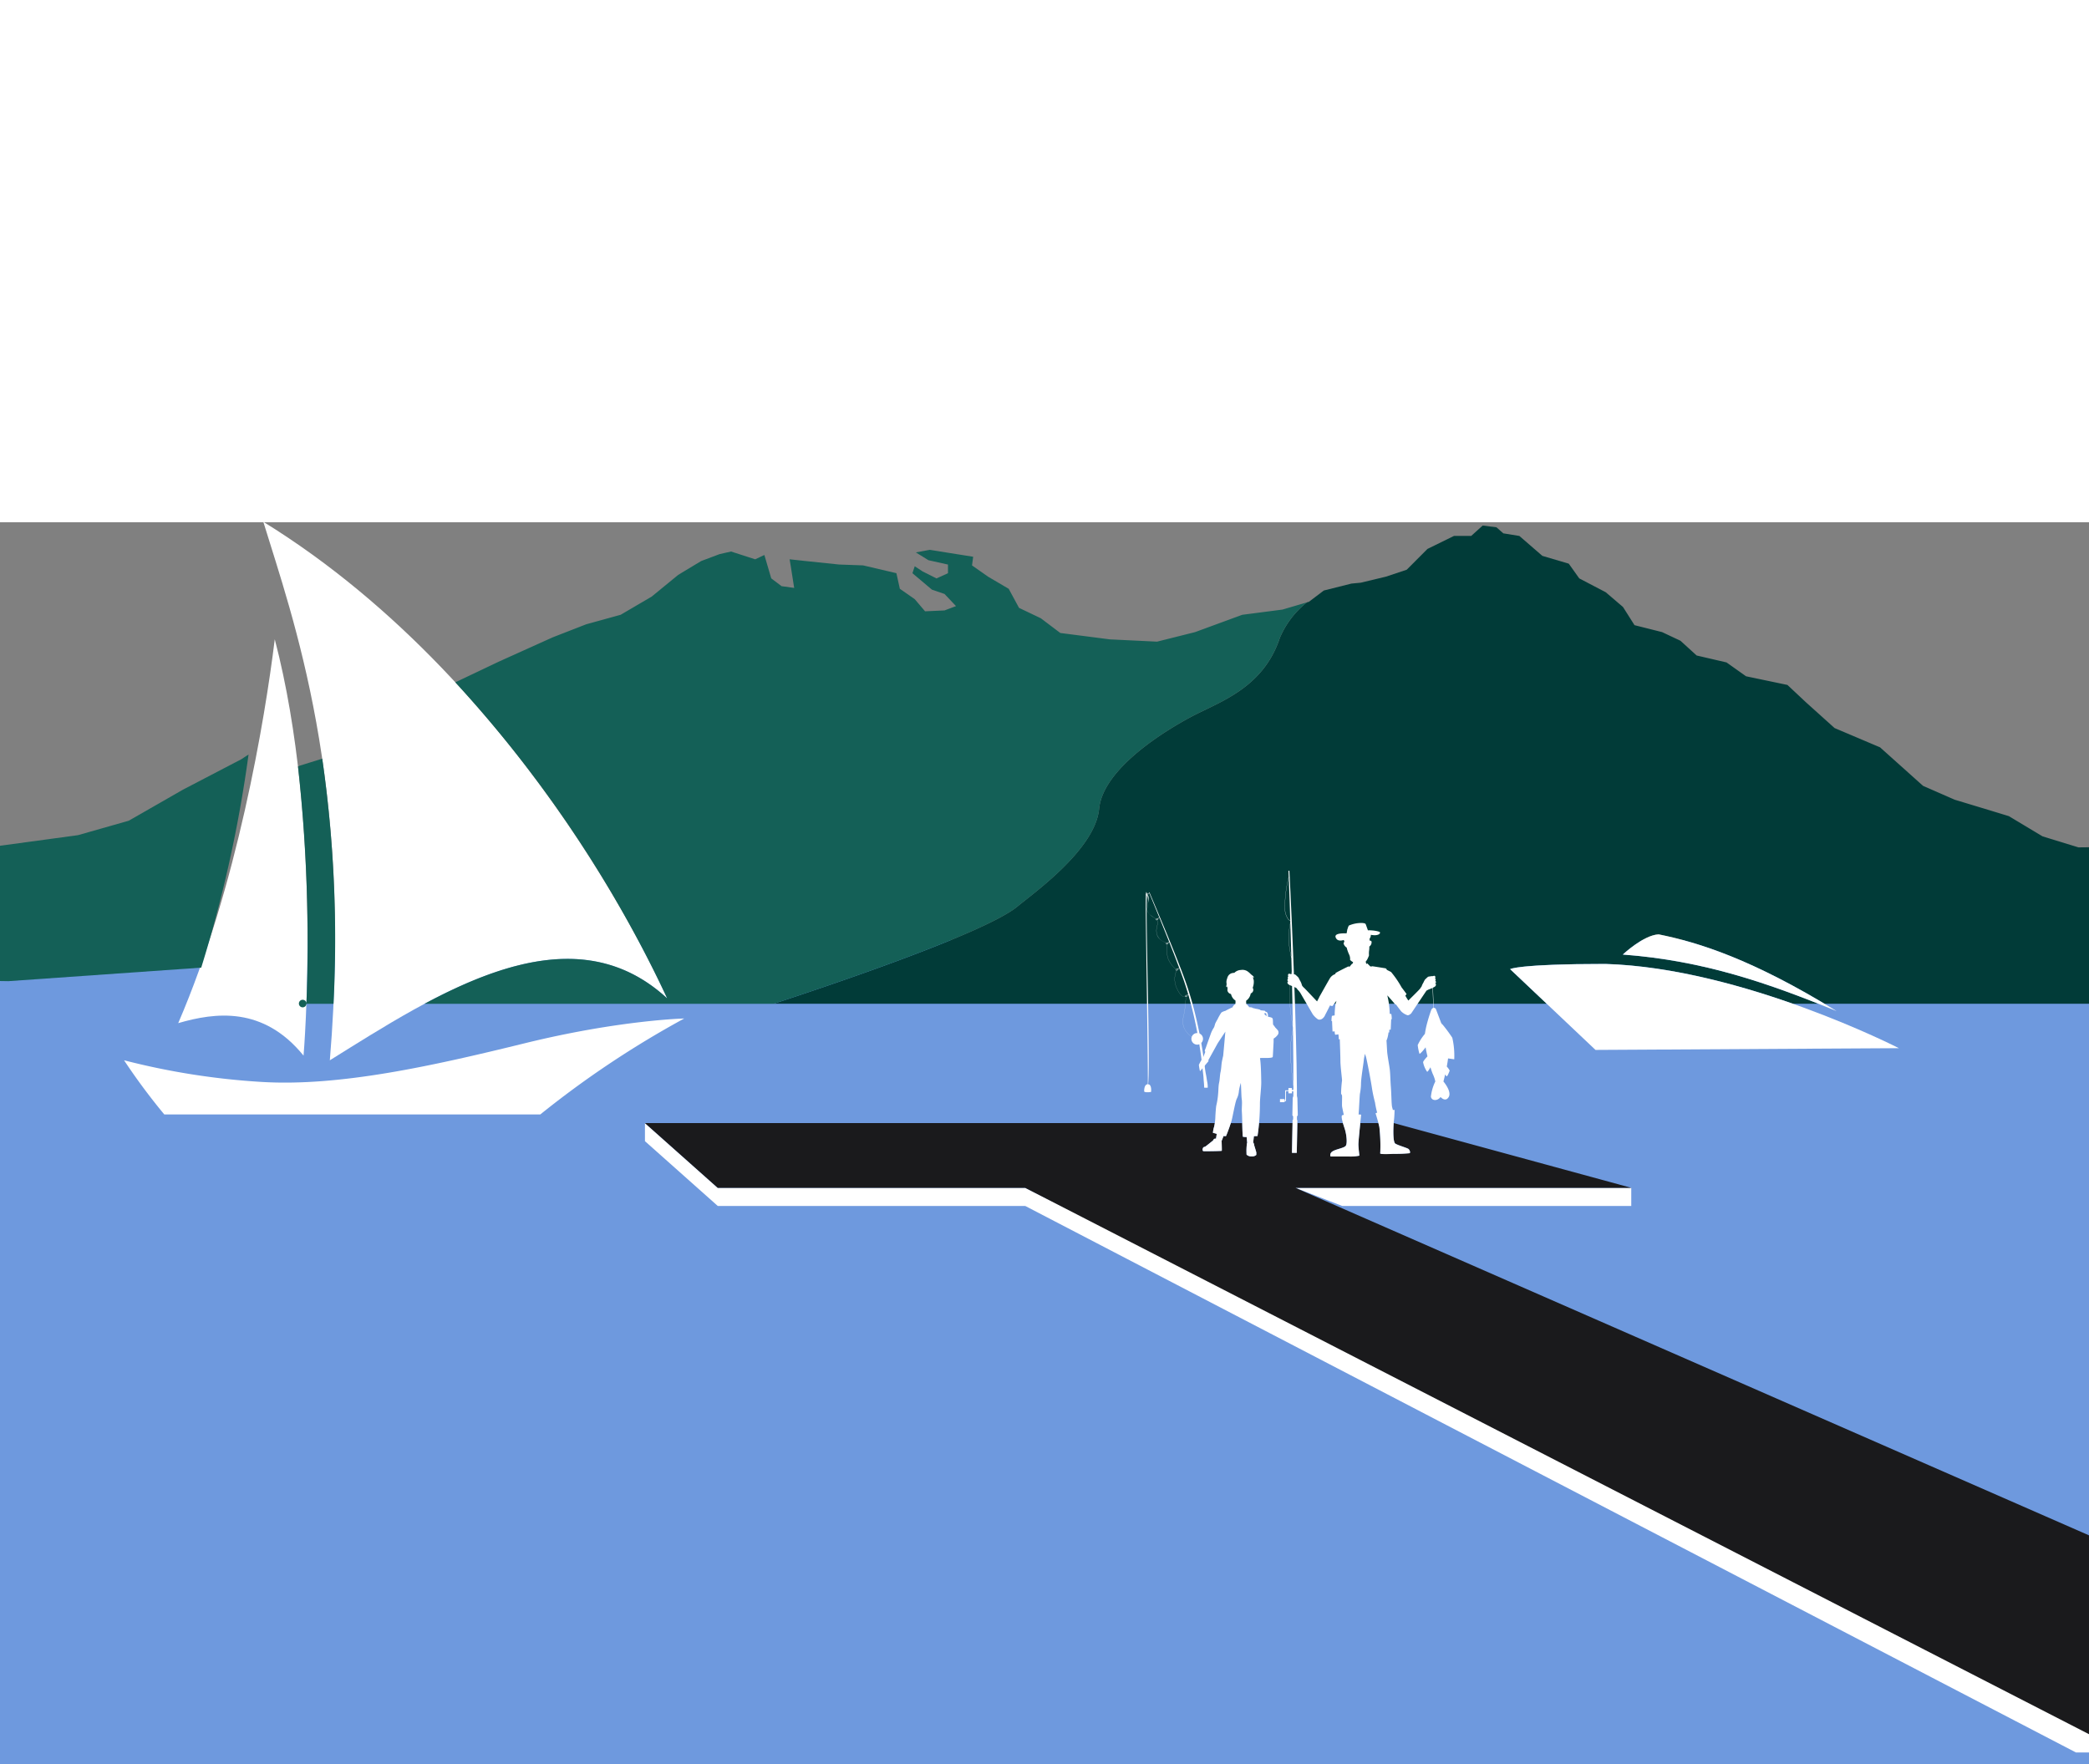
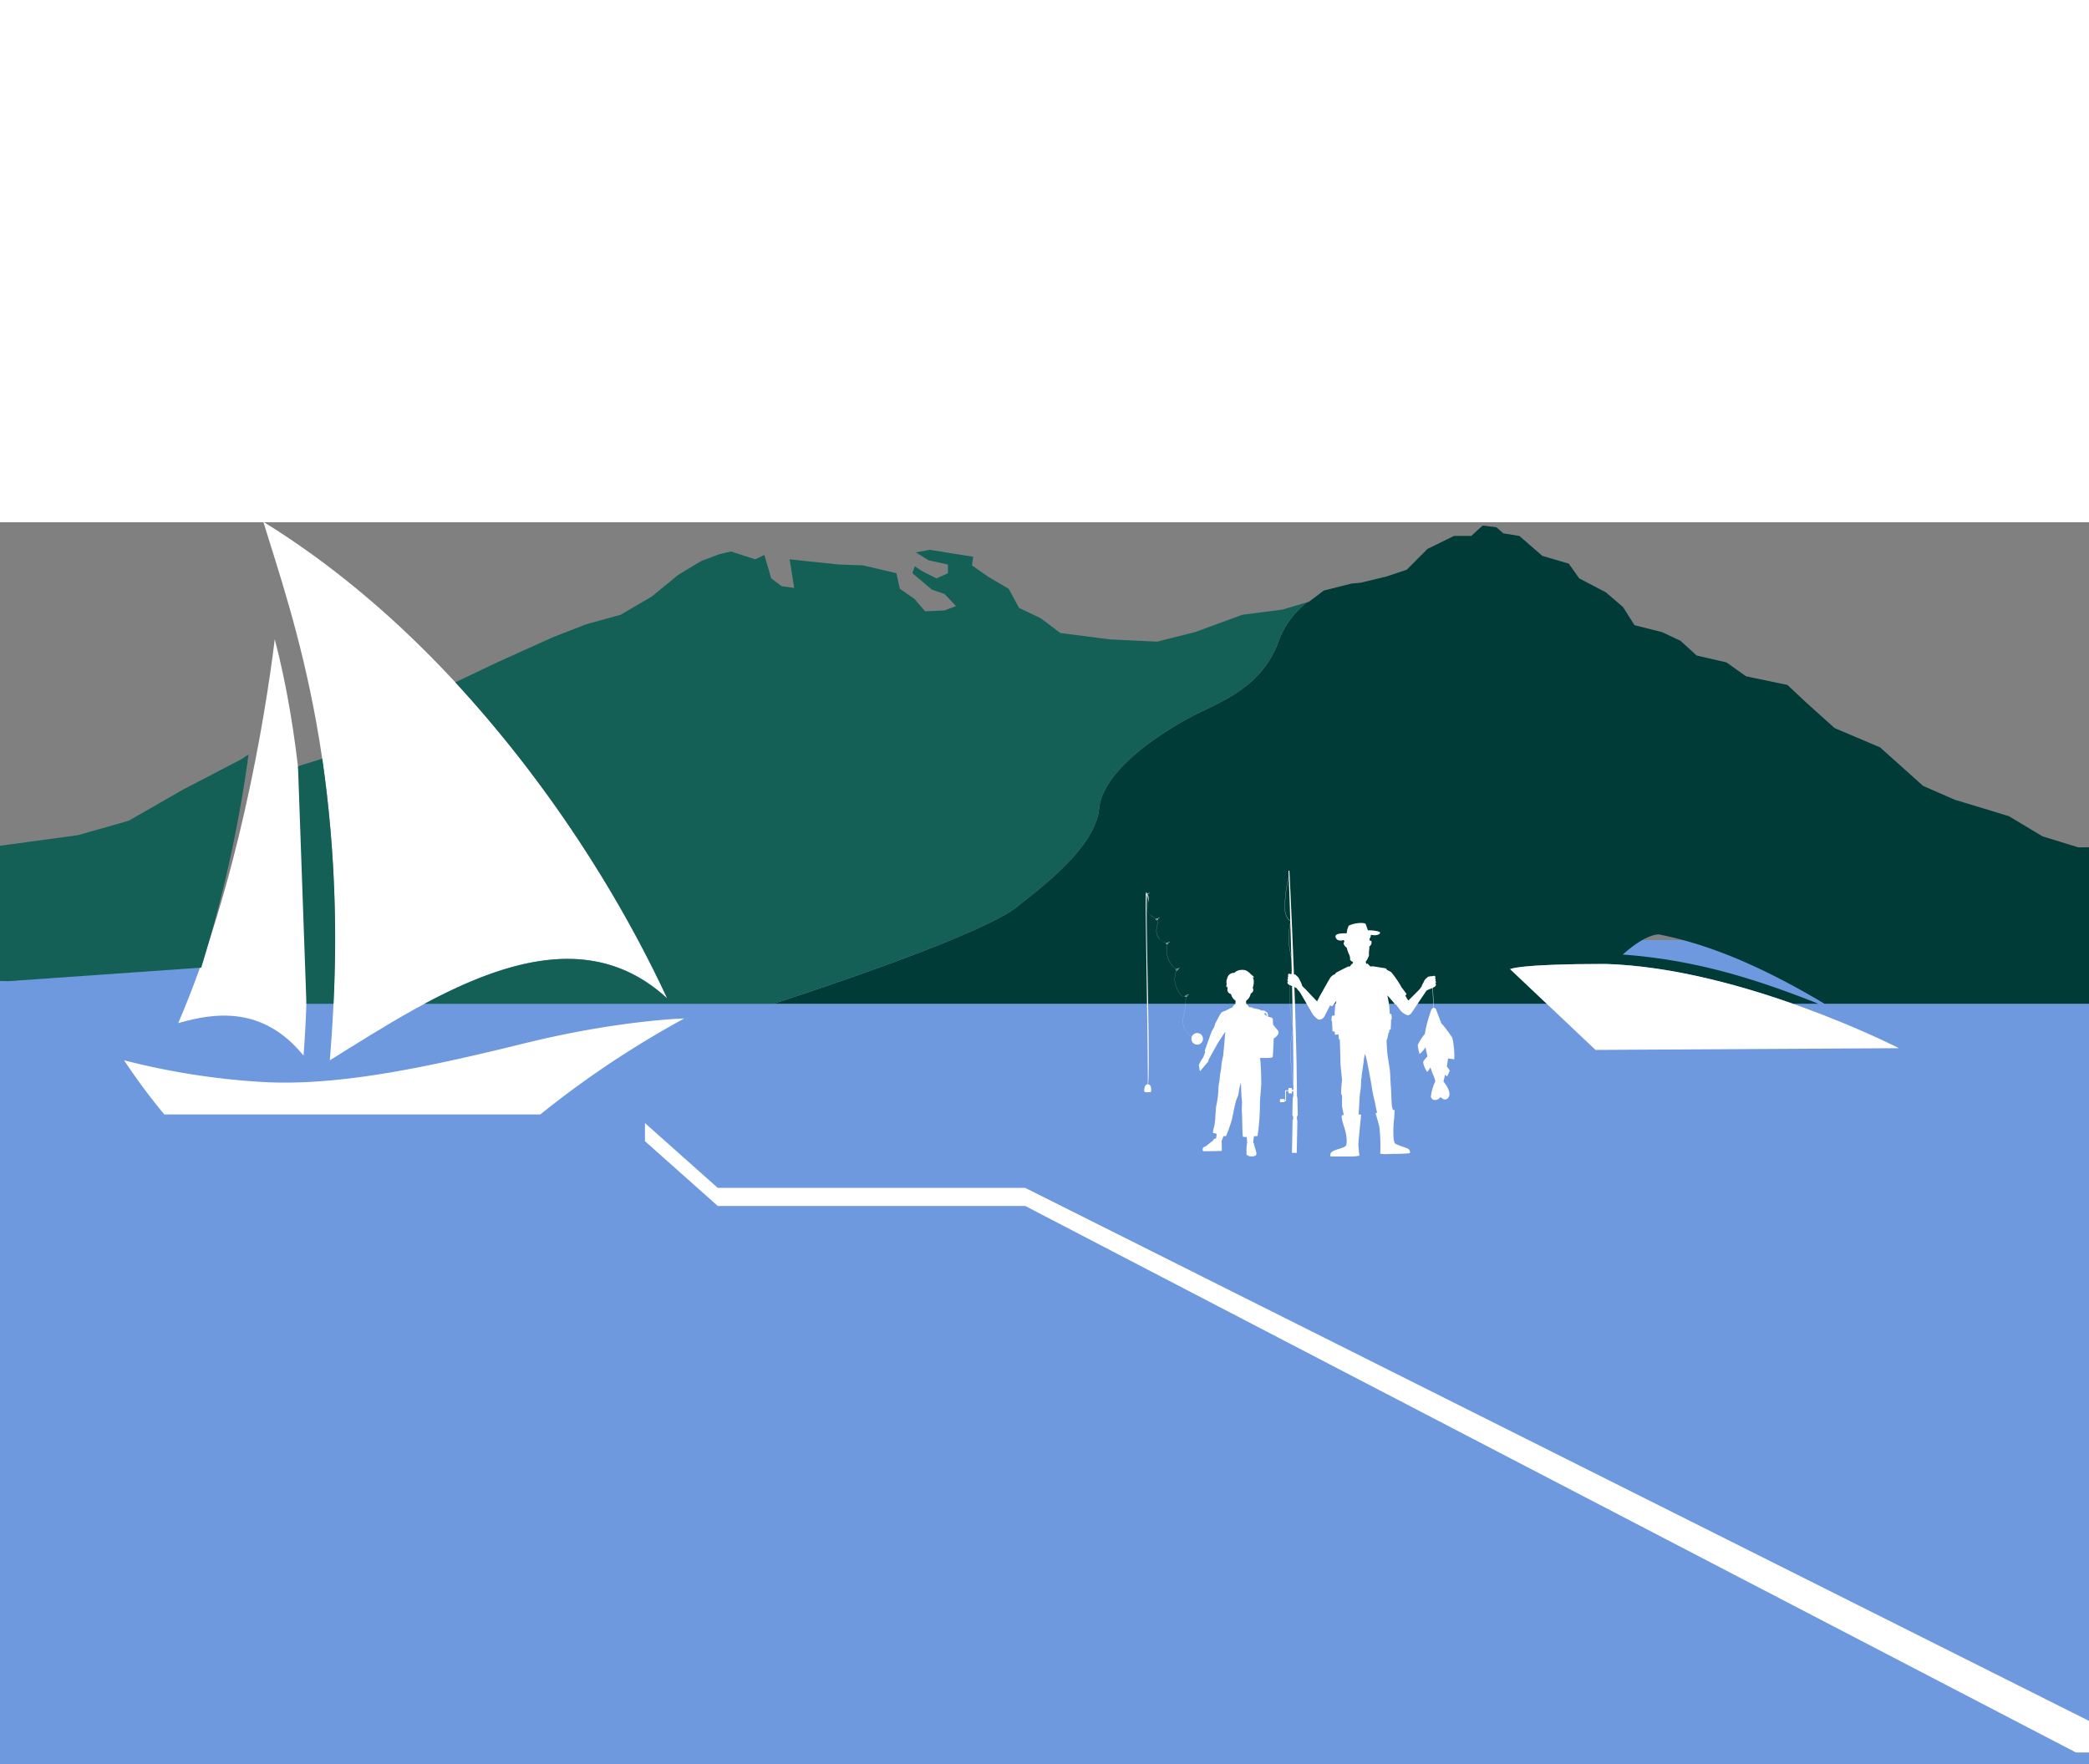
<svg xmlns="http://www.w3.org/2000/svg" width="360" height="304" viewBox="0 0 360 124">
  <rect x="0" y="0" width="360" height="124" fill="#808080" stroke="none" />
  <defs>
    <clipPath id="clip-path">
      <rect id="Rectangle_140250" data-name="Rectangle 140250" width="360" height="212" transform="translate(806.276 4590)" fill="#fff" stroke="#707070" stroke-width="1" />
    </clipPath>
  </defs>
  <g id="footer" transform="translate(0 -4312)">
    <rect id="blue_bg" data-name="blue bg" width="360" height="292" transform="translate(0 4384)" fill="#6e99de" />
    <g id="img_logo_footer_mobile" transform="translate(-806.276 -278)" clip-path="url(#clip-path)">
      <g id="Group_11234" data-name="Group 11234" transform="translate(651.592 4589.918)">
        <path id="Path_116" data-name="Path 116" d="M460.069,201.021l-.051-2.942-.02-.915h-.43c.006.089.011.184.019.27.129,1.562.357,2.916.482,3.587" transform="translate(-82.579 -114.101)" fill="#6e99de" />
        <path id="Path_117" data-name="Path 117" d="M459.884,212.176c.111,1.573.3,2.983.39,3.636v-.135l0-1.847,0-.924,0-.462c0-.154,0-.308,0-.462l-.02-1.847-.02-1.847-.01-.923-.016-.924v-.092a17.491,17.491,0,0,0-.311,5.825" transform="translate(-82.694 -118.772)" fill="#6e99de" />
        <path id="Path_118" data-name="Path 118" d="M444.26,197.3a.041.041,0,0,1,.006-.054.043.043,0,0,1,.06,0l.373.421a.043.043,0,0,1,0,.06.061.061,0,0,1-.013,0l.016.021h0a1.66,1.66,0,0,1,.578.067.139.139,0,0,1,.014.053c.179.038.36.08.48.115.037.011.067.021.091.03h0a3.066,3.066,0,0,1,.713.158,1.417,1.417,0,0,1,.16.107l.59.061a.243.243,0,0,1,.207.17.684.684,0,0,1,.279.117.972.972,0,0,1,.137.735l.373.1a.916.916,0,0,1,.363.133.425.425,0,0,1,.122.315c.017.217.02.437.03.655l.007.163a5.668,5.668,0,0,1,.392.526,5.012,5.012,0,0,1,.385.419.683.683,0,0,1-.053.924,2.19,2.19,0,0,1-.635.552c0,.348,0,.695-.028,1.041-.028.388-.091,2-.126,2.124-.06.222-1.37.178-1.708.173-.149,0-.316.011-.487.024.058.379.1.767.122,1.185.062.981.078,1.936.094,2.918s-.218,2.7-.226,3.7c-.009,1.106-.059,2.267-.155,3.406h5.789l.011-.591.088,0,.012-.588-.136-.181.06-3.017.105-.311v-.182l0-.462,0-.17h-.237v.347h-.606v-.384h-.419v1.73h-.25v.181h-.79v-.538h.79v.217h.11v-1.73h.56v-.384h.606V212h.232l0-.155h.016v-.529c-.081-.553-.293-2.079-.414-3.8a17.149,17.149,0,0,1,.333-5.9l-.008-.452a36.7,36.7,0,0,1-.508-3.724c-.008-.093-.012-.181-.018-.272h-7.52a.737.737,0,0,0,.022.136h.013" transform="translate(-74.78 -114.102)" fill="#6e99de" />
        <path id="Path_119" data-name="Path 119" d="M483.867,225.091h0c.192.012.173.09.173.09s-.064.61-.145,1.407h3.129c-.213-.811-.484-1.668-.484-1.668s-.048-.072.251-.144l.017,0a15.789,15.789,0,0,1-.377-1.771,23.929,23.929,0,0,1-.563-2.72c-.141-.961-.868-4.83-1.031-5.252-.058-.149-.114-.3-.161-.426l0,0c0,.235-.141.7-.188,1.242s-.469,3.025-.469,3.986a9.288,9.288,0,0,1-.187,1.688c-.069.641-.139,2.507-.227,3.563h.062a1.768,1.768,0,0,1,.2,0" transform="translate(-94.797 -122.966)" fill="#6e99de" />
        <path id="Path_120" data-name="Path 120" d="M450.8,200.471a.478.478,0,0,0-.169-.06.238.238,0,0,1-.193.071h0l.025.029c.145.174.276.314.4.441a.777.777,0,0,0-.059-.48" transform="translate(-77.939 -115.752)" fill="#6e99de" />
        <path id="Path_121" data-name="Path 121" d="M461.454,201.763l.027.924.021.924.042,1.848.042,1.848c0,.154.006.308.008.462l.007.462.014.924.027,1.849.012.8h.005v.587l0,.462v.16l.08.359.071,2.968-.139.211-.006.608.074,0-.011.56h7.852a2.619,2.619,0,0,1-.178-1.336l0,0a.2.2,0,0,1,.1-.043,2.271,2.271,0,0,1,.22-.057c-.125-.581-.289-1.309-.3-1.516-.024-.328.023-1.5,0-1.735s-.07-.164-.164-.422a19.562,19.562,0,0,1,.164-2.251c0-.352-.282-2.415-.282-3.376,0-.806-.082-3.026-.109-3.725l-.2-.027a1.079,1.079,0,0,0,0-.469c-.006-.047-.016-.168-.028-.345-.28.034-.48.059-.535.064s-.1-.222-.121-.583c-.133.015-.242.024-.3.024h-.037c-.007,0-.023,0-.025-.016-.008-.036-.051-1.021-.083-1.785a.323.323,0,0,1-.1,0,5.011,5.011,0,0,1,.068-.848c0-.017,0-.03,0-.036v-.01l.01,0,.471-.085a16.6,16.6,0,0,1,.126-1.837c.01-.049.021-.093.032-.137h-.265c-.164.212-.294.383-.294.383s-.133-.03-.4-.121c-.154.314-.568,1.147-.84,1.645,0,.009,0,.02-.008.029-.187.445-.68.938-1.219.727a3.766,3.766,0,0,1-.914-.891c-.069-.128-.543-.942-1.026-1.77h-2.027l.03.9Z" transform="translate(-83.468 -114.102)" fill="#6e99de" />
        <path id="Path_122" data-name="Path 122" d="M129.827,232,117.28,220.836v-3.114h98.2c.053-.424.071-.876.1-1.254.021-.3.092-1.569.171-1.832a12.381,12.381,0,0,0,.3-1.969c.072-.607.035-1.3.168-1.893.14-.63.119-1.271.259-1.9s.116-1.286.262-1.929c.06-.268.11-.545.182-.812,0,0,.214-2.3.377-4.17-.417.634-.881,1.334-1.3,1.965l-1.656,2.993.079.1-.383.452-.021.038-.009,0-.276.325a14.993,14.993,0,0,0,.227,1.522c.088.432.143.919.22,1.3a4.5,4.5,0,0,1,.079.969l-.608-.01c0-.033-.006-.527-.065-1.04-.038-.336-.036-.663-.08-1.043-.056-.481-.108-.941-.145-1.259l-.436.514a8.344,8.344,0,0,1-.189-1.1,3.7,3.7,0,0,1,.461-.861q-.072-.591-.154-1.18c-.071-.5-.156-1-.237-1.506a.987.987,0,0,1-1.29-1.256,4.055,4.055,0,0,1-.787-.7,3.169,3.169,0,0,1-.618-1.088,2.962,2.962,0,0,1-.064-1.527,22.515,22.515,0,0,0,.378-2.393h-6.435c.116,6.523.19,12.549,0,13.862.679.045.514,1.324.514,1.324s-.913.173-1.189-.058c0,0-.079-1.248.624-1.268.028-1.147-.022-5.934-.131-13.859H79.288c-5.627,3.013-11.136,6.51-16.308,9.733q.417-5.01.63-9.733H58.939c-.2,5.562-.493,8.934-.493,8.934-6.933-8.533-15.2-7.466-21.6-5.6.475-1.1.934-2.213,1.385-3.334H4.919v64.165H239.641L182.811,232Zm-95.38-15.772a107.717,107.717,0,0,1-6.933-9.333,124.6,124.6,0,0,0,23.732,3.733c13.333.8,29.065-2.667,45.331-6.667s27.465-4.266,27.465-4.266a166.214,166.214,0,0,0-24.8,16.533Z" transform="translate(148.549 -114.101)" fill="#6e99de" />
        <path id="Path_123" data-name="Path 123" d="M438.8,231.806h1.974c-.015-.679-.031-1.367-.07-1.985s.084-1.523-.016-2.13c-.08-.489-.091-2.031-.16-2.822a9.8,9.8,0,0,0-.328,1.376,3.612,3.612,0,0,1-.371,1.367c-.292.578-.736,3.326-.948,3.955l-.081.239" transform="translate(-72.022 -128.186)" fill="#6e99de" />
        <path id="Path_124" data-name="Path 124" d="M561.338,197.163c.68.406,1.369.822,2.074,1.256q-1.568-.64-3.125-1.256H555.9a162.748,162.748,0,0,1,18.246,7.648l-52.281.3-8.4-7.947h-19.51l.029.677h-.028a.555.555,0,0,1,.388.2l.786,2.067.083.218s.087.226.216.593c-.039-.15-.079-.289-.118-.411a25.624,25.624,0,0,1,1.87,2.5,13.725,13.725,0,0,1,.336,3.719l-1.053-.176c-.054.452-.132.931-.219,1.4a3.373,3.373,0,0,1,.5.691c-.021.084-.378,1.051-.525.988a.822.822,0,0,1-.252-.33c-.165.721-.3,1.227-.3,1.227s1.477,1.708.91,2.675-1.408,0-1.408,0c-.525.735-1.554.672-1.659-.063a7.846,7.846,0,0,1,.756-2.612h0a5.349,5.349,0,0,0-.448-1.316c-.1-.252-.242-.649-.39-1.13-.145.262-.444.773-.569.773a4.2,4.2,0,0,1-.693-1.639c0-.2.516-.767.749-1.016-.123-.517-.235-1.048-.32-1.557-.284.417-1.023,1.248-1.059,1.1a7.938,7.938,0,0,1-.3-1.492,8.584,8.584,0,0,1,1.239-1.927,15.644,15.644,0,0,1,.441-2.062c.31-1.128.651-2.061.651-2.061.126-.263.267-.35.4-.357h-.026l-.03-.679h-2.7c-.519.774-.981,1.465-1.031,1.544-.117.188-.516.469-.727.4a2.789,2.789,0,0,1-1.031-.633c-.216-.255-.776-1-.953-1.238l-.079.043-.1-.114h-1.013a11.569,11.569,0,0,1,.136,1.7v0l.272.049.01,0v.01c0,.005,0,.019,0,.036a5.024,5.024,0,0,1,.068.848.341.341,0,0,1-.1,0c-.032.764-.075,1.749-.083,1.785,0,.012-.018.015-.025.016H486.5c-.039,0-.1,0-.168-.01-.014.309-.026.493-.026.493-.029,0-.071-.01-.122-.017a5.15,5.15,0,0,1-.311,1.342l-.038-.02c.031.511.079,1.293.108,1.849.047.891.422,2.673.493,3.494s.07,1.618.164,2.837.094,2.977.211,3.376c.049.166.093.344.129.5l.054-.007c.164-.021.231-.011.238.018h0v.011c0,.113-.023,1.154-.108,1.734-.015.106-.033.29-.051.516h.04l40.951,11.166h-.041V232H478.542l67.8,29.326h61.822V197.163Z" transform="translate(-92.225 -114.101)" fill="#6e99de" />
        <path id="Path_125" data-name="Path 125" d="M426.591,202.282a.995.995,0,0,1,.306,1.636c.1.554.2,1.107.284,1.663.035.228.065.456.1.683l.158-.425,0,0,.158-.42v0c-.06-.04-.1-.074-.1-.1a1.838,1.838,0,0,1,.161-.506c.128-.374.26-.745.392-1.117q.226-.633.455-1.266a5.163,5.163,0,0,1,.565-1.169c.133-.211.172-.587.289-.809s.213-.411.338-.61a8.546,8.546,0,0,1,.669-1.178,2.105,2.105,0,0,1,.7-.295c.206-.143,1.072-.547,1.26-.635l.037-.038a.042.042,0,0,1-.027-.01.042.042,0,0,1,0-.06s.046-.051.159-.188a.617.617,0,0,1,.2-.178.039.039,0,0,1,.044.012l.014-.02a.322.322,0,0,0,.025-.085h-7.381c.082.3.164.595.242.894.365,1.4.676,2.808.957,4.225" transform="translate(-65.205 -114.101)" fill="#6e99de" />
        <path id="Path_126" data-name="Path 126" d="M422.788,202.161a4.038,4.038,0,0,0,.781.7.994.994,0,0,1,.933-.656l.02,0c-.255-1.367-.537-2.729-.87-4.079-.08-.322-.163-.643-.248-.965h-.915a22.733,22.733,0,0,1-.379,2.4,2.963,2.963,0,0,0,.678,2.6" transform="translate(-63.501 -114.101)" fill="#6e99de" />
        <path id="Path_127" data-name="Path 127" d="M503.415,84.991l-6.186-1.9-5.8-3.48-3.48-1.063-5.864-1.772L476.64,74.39l-7.411-6.638-7.835-3.322-4.944-4.447L453.269,57l-7.132-1.493-3.369-2.388-5.146-1.194-2.786-2.538-3.171-1.493L426.915,46.7l-1.986-3.135-2.973-2.538-4.563-2.388L415.585,36.1l-4.554-1.343-3.961-3.433-2.766-.448-1.185-1.045-2.371-.3-1.976,1.791H395.8l-4.563,2.239-3.576,3.583-3.576,1.194-4.366,1.045-1.581.149-4.761,1.194-2.568,1.94-.356.105a15.527,15.527,0,0,0-4.668,6.155c-2.876,8.66-10.47,11.021-15.18,13.519-4.453,2.362-15.267,8.9-15.958,15.905s-11.186,14.435-14.067,16.824c-5.75,4.769-34.9,14.445-42.032,16.768H411.793l-6.31-5.968s1.292-.894,16.4-.894c11.1.326,22.923,3.542,32.346,6.863h4.386c-10.549-4.18-20.951-7.535-33.717-8.485,0,0,3.565-3.363,6.18-3.479,6.558,1.324,15.271,4.017,28.588,11.964h46.823V84.959Z" transform="translate(9.447 -28.884)" fill="#013b38" />
-         <path id="Path_129" data-name="Path 129" d="M519.367,261.691v3.114H469.546l-8.038-3.114h57.5" transform="translate(-83.565 -146.905)" fill="#fff" />
        <path id="Path_130" data-name="Path 130" d="M233.465,238.98v3.114l12.548,11.166H299L518.618,367.485l-5.125-9.873L299,250.146H246.012Z" transform="translate(32.364 -135.359)" fill="#fff" />
-         <path id="Path_131" data-name="Path 131" d="M345.579,250.146h57.9l-40.95-11.166h-.04c-.081,1.088-.132,3.255.284,3.522.5.324,2.112.752,2.3.951a.873.873,0,0,1,.231.444.3.3,0,0,1-.051.257,26.068,26.068,0,0,1-2.784.108c-.341.018-2.352.126-2.3-.089a4.116,4.116,0,0,0,.026-.492,28.676,28.676,0,0,0-.169-4.034c-.044-.2-.1-.434-.162-.667h-3.13c-.138,1.359-.324,3.265-.324,3.635,0,.386.071,1.059.12,1.512.025.234.044.41.044.458a7.623,7.623,0,0,1-1.782.141h-3.165a.574.574,0,0,1-.058-.325.749.749,0,0,1,.34-.519c.539-.4,1.911-.574,2.286-.95s.141-1.993-.047-2.673c-.087-.314-.256-.8-.4-1.279H345.9l-.1,5.1h-.826l.1-5.1h-5.789c-.064.761-.145,1.513-.261,2.225-.173,0-.4.015-.625.033-.021.194-.041.388-.064.582-.02.159-.04.317-.06.476a.937.937,0,0,1,.173.484c.033.139.349,1.116.361,1.223.005.051.009.148.009.242a1.87,1.87,0,0,1-.006.216,1.022,1.022,0,0,1-.788.251,1.14,1.14,0,0,1-.885-.3,2.364,2.364,0,0,1-.009-.253,9.611,9.611,0,0,1,.08-1.721c.008-.009.022-.021.035-.033-.005-.066-.023-.285-.048-.535-.015-.165-.032-.34-.052-.494a2.833,2.833,0,0,1-.652-.049.056.056,0,0,1,0-.012c-.062-.657-.081-1.486-.1-2.331h-1.974l-.243.725c-.089.265-.45,1.226-.569,1.479-.006.013-.013.025-.02.036l-.085,0a1.99,1.99,0,0,1-.326-.024c-.066.17-.13.341-.2.51-.055.136-.109.272-.164.408a.086.086,0,0,1,.034.068c0,.089.03.936.027,1.347a.891.891,0,0,1-.015.22c-.042.05-3.038.093-3.174.06-.076-.019-.119-.128-.122-.255a.627.627,0,0,1,.068-.3c.112-.207.255-.144.417-.245.083-.051.385-.292.674-.523l.067-.055c.164-.13.317-.254.416-.332l.068-.053a.384.384,0,0,1,.038-.028c.092-.057.133-.342.4-.365a.465.465,0,0,1,.152.018c.017-.1.04-.229.063-.37h0c.025-.154.05-.318.07-.465a3.43,3.43,0,0,0-.645-.17,2.011,2.011,0,0,1,.029-.338,4.08,4.08,0,0,1,.162-.706,3.836,3.836,0,0,0,.125-.647h-98.2l12.548,11.166H299l213.963,109.88-12.325-41.981Z" transform="translate(32.364 -135.359)" fill="#1a1a1c" />
        <path id="Path_132" data-name="Path 132" d="M486.1,182.99a13.7,13.7,0,0,0-.336-3.718,25.61,25.61,0,0,0-1.87-2.5c.039.122.079.261.118.411-.129-.367-.216-.593-.216-.593l-.083-.218-.785-2.068a.552.552,0,0,0-.388-.2h.028l-.15-3.451c.247-.112.46-.237.483-.357l0-.018a.1.1,0,0,0,.036-.051.306.306,0,0,0-.065-.286.155.155,0,0,0-.064-.032.055.055,0,0,1,0-.017v-.014a.127.127,0,0,0,.131-.082.335.335,0,0,0-.071-.31.169.169,0,0,0-.085-.037.114.114,0,0,0,.1-.079.333.333,0,0,0-.07-.31.166.166,0,0,0-.061-.032.111.111,0,0,0,.089-.076.333.333,0,0,0-.07-.31c-.076-.063-.193-.053-.348.028l-.016.008a.081.081,0,0,0-.069-.027,6.572,6.572,0,0,0-.727.107c-.07.028-.443.4-.523.458a3.1,3.1,0,0,0-.294.544,3.2,3.2,0,0,0-.28.561,1.077,1.077,0,0,1-.088.207.437.437,0,0,0-.152.2c-.07.188-2.075,2.1-2.075,2.146a9.8,9.8,0,0,1-.523-.846c.135-.176.207-.291.207-.291s-.657-.891-.845-1.125a16.926,16.926,0,0,0-1.829-2.673l-.721-.36a.37.37,0,0,0-.3-.28c-.636-.1-2.225-.363-2.262-.344l-.005,0a.673.673,0,0,0-.095.055l-.206-.038-.494-.5c-.013-.013-.079.03-.166.1a1.6,1.6,0,0,1-.11-.431,1.963,1.963,0,0,0,.348-.544,3.994,3.994,0,0,0,.211-.516,3.772,3.772,0,0,1,.024-.868,3.737,3.737,0,0,0,.034-.654.892.892,0,0,0,.382-.858.3.3,0,0,0-.342-.161l.009-.006a1.04,1.04,0,0,1,.053-.463c.061-.023.11-.1.146-.366.008-.063.013-.116.016-.165a3.973,3.973,0,0,0,.711.071c.586-.023.89-.234.867-.469s-1.458-.42-2.075-.376v0l-.009,0c-.116-.325-.306-.856-.353-.984-.07-.188-.141-.234-.609-.282a5.407,5.407,0,0,0-2.322.445,2.016,2.016,0,0,0-.227.6l-.03.009-.076.438c-.024.112-.045.216-.062.3h-.018v0a2.75,2.75,0,0,0-.405-.006c-.842,0-1.946.14-1.292.981,0,0,.281.4,1.055.211.058-.014.118-.032.179-.052h0l.114.33h0a.257.257,0,0,0-.118.132c-.107.235.238.728.5.837a6.474,6.474,0,0,0,.47,1.308,1.786,1.786,0,0,1,.117.821,1.681,1.681,0,0,0,.492.375l.025.01a.648.648,0,0,1-.025.107,1.225,1.225,0,0,1-.094.205l-.027-.013c.021-.119.01-.065,0,0l-.029-.015-.469.562-.006,0-.006-.014s-.023-.117-.117-.094-2.157,1.055-2.228,1.149a.192.192,0,0,0-.047.164l0,.019-.014-.007a1.737,1.737,0,0,0-.984.821c-.4.68-1.689,2.978-1.782,3.142a.2.2,0,0,0-.021.072l-.356.675c-.772-.8-2.117-2.249-2.259-2.355a1.96,1.96,0,0,1-.321-.369c-.024-.072-.075-.224-.115-.362a3.155,3.155,0,0,0-.277-.556h0a3.041,3.041,0,0,0-.291-.538c-.078-.06-.447-.425-.517-.453a1.725,1.725,0,0,0-.206-.04l-.053-1.363c0-.008.006-.016.009-.024l0,0v0l-.013-.04-.069-1.8-.036-.923-.04-.923-.156-3.693-.168-3.692-.086-1.846-.089-1.846q-.041-.851-.083-1.7h-.156c.014.353.026.707.04,1.06a21.747,21.747,0,0,0-.681,5.16,3.621,3.621,0,0,0,.529,2.091.879.879,0,0,0,.415.312l.011.336a12.362,12.362,0,0,0-.067,4.836c.076.469.163.9.249,1.277l.037,1.412.025.893c-.038.137-.072.278-.105.423h-.026a.081.081,0,0,0-.069.027l-.016-.008c-.153-.081-.269-.09-.343-.028a.329.329,0,0,0-.07.307.109.109,0,0,0,.088.076.171.171,0,0,0-.06.031.334.334,0,0,0-.07.307.114.114,0,0,0,.1.078.172.172,0,0,0-.085.037.328.328,0,0,0-.07.307.125.125,0,0,0,.129.081.113.113,0,0,1,0,.013.055.055,0,0,1,0,.017.166.166,0,0,0-.064.031.3.3,0,0,0-.064.283.09.09,0,0,0,.036.051l0,.018c.019.092.151.188.324.278a24.042,24.042,0,0,0,.059,3.527,36.643,36.643,0,0,0,.507,3.724l.008.452a17.163,17.163,0,0,0-.332,5.9c.121,1.722.332,3.248.414,3.8v.529h-.017l0,.155h-.232v-.335h-.606v.385h-.559v1.73h-.11v-.217h-.79v.539h.79v-.181h.25v-1.73h.419v.384h.606v-.347h.237l0,.17,0,.462,0,.182-.106.311-.059,3.017.136.181-.013.588-.087,0-.108,5.693h.826l.108-5.663-.074,0,.006-.608.139-.211-.071-2.968-.08-.359v-.16l0-.462v-.587h0l-.012-.8-.027-1.849-.013-.924-.007-.462c0-.154,0-.308-.008-.462l-.042-1.848-.042-1.848-.021-.924-.027-.924-.107-3.7-.126-3.695,0-.12a1.345,1.345,0,0,1,.128.058c.076.044.165.089.245.128l.175.258a2.838,2.838,0,0,1,.493.6c.187.328,1.969,3.377,2.111,3.634a3.727,3.727,0,0,0,.914.891c.539.211,1.031-.281,1.22-.727,0-.009,0-.02.007-.029.273-.5.686-1.33.841-1.644.268.092.4.121.4.121s.43-.562.716-.923c-.063.226-.133.41-.188.677a16.731,16.731,0,0,0-.126,1.837c-.27.047-.466.084-.471.085l-.01,0v.01c0,.005,0,.019,0,.036a5.061,5.061,0,0,0-.068.847.317.317,0,0,0,.1,0c.032.764.076,1.749.083,1.785,0,.012.019.015.025.016h.038c.06,0,.17-.009.3-.024.024.361.063.588.121.583s.255-.029.535-.064c.012.178.022.3.029.346a1.089,1.089,0,0,1,0,.469l.2.027c.027.7.109,2.919.109,3.725,0,.961.282,3.025.282,3.376a19.441,19.441,0,0,0-.164,2.251c.093.258.14.187.164.422s-.024,1.407,0,1.735c.015.207.178.935.3,1.516-.1.022-.172.041-.22.057a.189.189,0,0,0-.1.043l0,0c-.2.434.387,1.934.575,2.614s.422,2.3.047,2.673-1.747.551-2.286.95a.75.75,0,0,0-.34.519.582.582,0,0,0,.059.325h3.165a7.6,7.6,0,0,0,1.782-.141c0-.048-.019-.224-.044-.457-.049-.453-.12-1.125-.12-1.512,0-.586.469-5.041.469-5.041s.019-.078-.173-.09h0a1.911,1.911,0,0,0-.2,0h-.062c.088-1.056.157-2.923.227-3.563a9.288,9.288,0,0,0,.187-1.688c0-.961.422-3.447.469-3.986s.188-1.008.188-1.243l0,0c.047.13.1.277.16.426.165.422.891,4.291,1.032,5.252a24,24,0,0,0,.563,2.72,15.88,15.88,0,0,0,.376,1.771l-.016,0c-.3.072-.252.144-.252.144s.449,1.419.646,2.335a28.75,28.75,0,0,1,.169,4.034,4.422,4.422,0,0,1-.025.492c-.055.215,1.957.107,2.3.089a26.216,26.216,0,0,0,2.784-.108.3.3,0,0,0,.051-.257.861.861,0,0,0-.231-.444c-.187-.2-1.8-.628-2.3-.952s-.323-3.425-.233-4.038c.084-.58.1-1.621.107-1.734v-.011h0c-.008-.029-.075-.039-.239-.018l-.054.007c-.036-.151-.081-.329-.129-.495-.117-.4-.117-2.157-.211-3.377s-.094-2.016-.164-2.837-.445-2.6-.492-3.494c-.029-.555-.077-1.337-.108-1.849l.037.02a5.143,5.143,0,0,0,.311-1.342l.122.017s.011-.184.026-.494c.071.006.129.01.168.01a.252.252,0,0,0,.038,0c.006,0,.022,0,.025-.016.007-.036.051-1.021.083-1.785a.325.325,0,0,0,.1,0,4.986,4.986,0,0,0-.067-.847c0-.018,0-.031,0-.036v-.01h-.009l-.273-.05v0a14.316,14.316,0,0,0-.421-3.17c.5.516,1.394,1.587,1.394,1.587l.08-.043c.176.236.736.983.952,1.239a2.787,2.787,0,0,0,1.032.633c.211.07.61-.211.727-.4s2.573-3.84,2.573-3.84h0c.089-.043.2-.1.289-.149s.445-.172.752-.305l.15,3.43h.026c-.128.007-.269.095-.4.357,0,0-.341.933-.651,2.061a15.663,15.663,0,0,0-.441,2.062,8.57,8.57,0,0,0-1.239,1.928,7.83,7.83,0,0,0,.3,1.492c.036.145.775-.686,1.058-1.1.086.509.2,1.041.321,1.557-.233.248-.749.821-.749,1.016a4.2,4.2,0,0,0,.693,1.639c.125,0,.424-.511.569-.773.148.481.287.878.39,1.13a5.416,5.416,0,0,1,.449,1.317,7.845,7.845,0,0,0-.757,2.612c.1.735,1.134.8,1.66.063,0,0,.84.967,1.407,0s-.91-2.675-.91-2.675.136-.506.3-1.227a.829.829,0,0,0,.253.33c.147.063.5-.9.525-.987a3.408,3.408,0,0,0-.5-.692c.088-.464.166-.944.22-1.4Zm-28.653-24.226a3.607,3.607,0,0,1-.523-2.079,21.5,21.5,0,0,1,.661-5.066c.006.186.014.373.021.56l.066,1.846.065,1.847.106,3.194a.878.878,0,0,1-.4-.3m.365,5.5a12.481,12.481,0,0,1,.047-4.744l0,.05.112,3.694.028.923.025.924.008.314c-.077-.347-.154-.739-.222-1.16m.29,3.678.008.345-.089-.01c.025-.113.051-.224.081-.334m-.1,15.831a17.489,17.489,0,0,1,.311-5.825v.092l.016.923.01.924.019,1.847.02,1.847q0,.231,0,.462v.462l0,.923.005,1.847v.135c-.093-.653-.279-2.063-.39-3.636m.168-13.122.081,3.694.05,2.942c-.125-.671-.353-2.025-.482-3.587a24.322,24.322,0,0,1-.056-3.511c.123.062.264.122.4.176Z" transform="translate(-80.805 -90.363)" fill="#fff" />
        <path id="Path_133" data-name="Path 133" d="M441.186,195.616a5.07,5.07,0,0,0-.385-.419,5.772,5.772,0,0,0-.392-.526l-.007-.163c-.01-.218-.013-.438-.03-.655a.427.427,0,0,0-.122-.315.926.926,0,0,0-.363-.133l-.373-.1a.972.972,0,0,0-.137-.734.681.681,0,0,0-.279-.117.244.244,0,0,0-.207-.17l-.59-.061a1.5,1.5,0,0,0-.16-.108,3.094,3.094,0,0,0-.713-.158h0l-.091-.029c-.12-.035-.3-.076-.48-.115a.143.143,0,0,0-.014-.053,1.672,1.672,0,0,0-.578-.067h0l-.016-.021a.033.033,0,0,0,.013,0,.043.043,0,0,0,0-.06l-.373-.421a.042.042,0,0,0-.06,0,.041.041,0,0,0-.006.054h-.013a3.355,3.355,0,0,1-.034-.682,1.984,1.984,0,0,0,.324-.281,1.881,1.881,0,0,0,.461-.96.728.728,0,0,0,.254-.177.628.628,0,0,0,.085-.8,2.876,2.876,0,0,0,.182-1.277,3.165,3.165,0,0,0-.166-.554,1.12,1.12,0,0,0,.227.048,1,1,0,0,0-.283-.336,2.785,2.785,0,0,1-.409-.356,3.43,3.43,0,0,0-.495-.4,1.605,1.605,0,0,0-1.077-.2,1.682,1.682,0,0,0-1.041.4c-.08.092-.119.088-.119.088a3.736,3.736,0,0,0-.42.063,1.172,1.172,0,0,0-.529.345,1.274,1.274,0,0,0-.268.569,1.6,1.6,0,0,0-.126.718,1.543,1.543,0,0,1,.026.344c-.006.045-.115.466-.007.414a.293.293,0,0,0,.119-.128,1.985,1.985,0,0,0,.062.413.673.673,0,0,0,.164.685.72.72,0,0,0,.379.221l.015,0,.022.015a2.568,2.568,0,0,0,.167.449,1.853,1.853,0,0,0,.288.412,1.563,1.563,0,0,0,.313.247,1.758,1.758,0,0,1-.035.672c0,.005-.009.013-.013.02a.04.04,0,0,0-.045-.012.618.618,0,0,0-.2.178c-.113.137-.158.187-.159.188a.043.043,0,0,0,0,.06.042.042,0,0,0,.028.01l-.037.038c-.189.088-1.055.492-1.261.635a2.106,2.106,0,0,0-.7.295,8.545,8.545,0,0,0-.669,1.178c-.125.2-.228.4-.338.61s-.156.6-.289.809a5.14,5.14,0,0,0-.565,1.169q-.229.633-.455,1.266c-.132.372-.264.744-.391,1.117a1.8,1.8,0,0,0-.161.506c0,.024.038.058.1.1v0l-.158.421h0c-.068.184-.136.369-.2.541a7.435,7.435,0,0,0-.748,1.3,8.358,8.358,0,0,0,.189,1.1l1.084-1.278.008,0,.021-.037.383-.452-.079-.1,1.656-2.994c.418-.63.882-1.331,1.3-1.964-.163,1.869-.377,4.17-.377,4.17-.072.267-.122.544-.182.812-.146.643-.118,1.285-.262,1.929s-.119,1.271-.259,1.9c-.133.6-.1,1.286-.168,1.893a12.378,12.378,0,0,1-.3,1.969c-.078.263-.149,1.529-.171,1.832a9.17,9.17,0,0,1-.222,1.9,4.081,4.081,0,0,0-.162.706,1.964,1.964,0,0,0-.029.338,3.469,3.469,0,0,1,.646.17c-.02.147-.046.311-.07.466h0c-.023.141-.046.271-.063.37a.467.467,0,0,0-.152-.018c-.269.023-.31.308-.4.365a.366.366,0,0,0-.038.028l-.068.052c-.1.078-.253.2-.416.332l-.067.054c-.29.232-.592.472-.674.523-.163.1-.306.038-.417.245a.621.621,0,0,0-.068.3c0,.127.046.236.122.255.136.034,3.131-.009,3.174-.059a.851.851,0,0,0,.016-.22c0-.411-.031-1.259-.027-1.347a.085.085,0,0,0-.035-.068c.056-.135.11-.272.164-.408.068-.169.132-.34.2-.509a1.986,1.986,0,0,0,.326.023l.085,0c.007-.012.014-.024.02-.037.119-.253.48-1.213.569-1.478q.161-.482.324-.964c.212-.629.656-3.377.948-3.954a3.615,3.615,0,0,0,.371-1.368,9.8,9.8,0,0,1,.328-1.376c.068.791.08,2.334.16,2.822.1.608-.024,1.517.016,2.13.088,1.386.057,3.131.17,4.316a.033.033,0,0,0,0,.012,2.831,2.831,0,0,0,.652.049c.019.154.037.329.052.494.025.25.042.469.048.535l-.036.033a9.7,9.7,0,0,0-.08,1.721,2.43,2.43,0,0,0,.01.253,1.138,1.138,0,0,0,.885.3,1.022,1.022,0,0,0,.788-.251,1.877,1.877,0,0,0,.006-.216c0-.093,0-.19-.009-.242-.012-.106-.327-1.084-.361-1.223a.939.939,0,0,0-.173-.484l.06-.475c.024-.194.043-.388.064-.583.225-.017.453-.03.625-.032a38.05,38.05,0,0,0,.415-5.63c.008-.994.242-2.7.226-3.7s-.032-1.938-.094-2.918c-.027-.417-.064-.805-.122-1.184.172-.013.339-.027.487-.024.339.005,1.647.049,1.708-.173.035-.127.1-1.736.126-2.124.025-.347.03-.694.027-1.041a2.181,2.181,0,0,0,.635-.552.683.683,0,0,0,.053-.924m-1.924-2.379c-.12-.127-.252-.267-.4-.441l-.025-.029a.24.24,0,0,0,.193-.07.478.478,0,0,1,.169.06.781.781,0,0,1,.059.48" transform="translate(-66.338 -108.037)" fill="#fff" />
-         <path id="Path_134" data-name="Path 134" d="M419.742,187.94l-.038-.319q-.039-.319-.082-.636-.086-.636-.183-1.268-.194-1.267-.431-2.526-.473-2.517-1.116-5c-.431-1.652-.924-3.289-1.5-4.9-.144-.4-.293-.8-.441-1.2s-.3-.8-.456-1.195-.309-.794-.464-1.191l-.235-.594q-.117-.3-.236-.594-.949-2.374-1.932-4.733t-1.979-4.713l-.419-.987-.066.043q.2.488.406.977.979,2.361,1.939,4.729t1.891,4.747q.117.3.231.6l.23.6c.151.4.3.8.453,1.194.3.8.6,1.6.873,2.4.55,1.609,1.019,3.244,1.427,4.895s.753,3.317,1.044,4.991q.218,1.256.4,2.519.088.631.165,1.263.038.316.073.633l.033.316c0,.049.1.839.193,1.679.044.38.042.707.08,1.043.059.513.062,1.007.065,1.04l.608.01a4.5,4.5,0,0,0-.079-.969c-.077-.381-.132-.869-.22-1.3a15.182,15.182,0,0,1-.229-1.548" transform="translate(-57.464 -94.237)" fill="#fff" />
        <path id="Path_135" data-name="Path 135" d="M409.093,158.616a.156.156,0,0,1,.046-.194.3.3,0,0,1,.287-.057l.247-.159.031.048-.239.154a.175.175,0,0,1,0,.114.229.229,0,0,1-.144.126c-.1.04-.187.028-.225-.031m.316-.2a.242.242,0,0,0-.231.043c-.042.04-.058.09-.038.122s.068.044.158.01a.179.179,0,0,0,.111-.092.121.121,0,0,0,0-.083" transform="translate(-56.91 -94.296)" fill="#fff" />
        <path id="Path_136" data-name="Path 136" d="M412.565,167.314a.156.156,0,0,1,.046-.194.3.3,0,0,1,.287-.057l.247-.159.03.048-.239.154a.175.175,0,0,1,0,.114.228.228,0,0,1-.144.126c-.1.04-.187.028-.225-.031m.316-.2a.242.242,0,0,0-.231.043c-.042.04-.058.09-.038.122s.068.044.158.01a.179.179,0,0,0,.112-.093.126.126,0,0,0,0-.082" transform="translate(-58.676 -98.718)" fill="#fff" />
        <path id="Path_137" data-name="Path 137" d="M416.129,175.79a.156.156,0,0,1,.046-.194.3.3,0,0,1,.287-.057l.247-.159.03.048-.239.154a.176.176,0,0,1,0,.114.228.228,0,0,1-.144.126c-.1.04-.187.028-.225-.031m.316-.2a.242.242,0,0,0-.231.043c-.042.04-.058.09-.038.122s.068.044.158.01a.179.179,0,0,0,.112-.093.126.126,0,0,0,0-.082" transform="translate(-60.487 -103.027)" fill="#fff" />
        <path id="Path_138" data-name="Path 138" d="M419.583,184.952a.155.155,0,0,1,.047-.194.3.3,0,0,1,.286-.057l.248-.159.03.048-.239.154a.172.172,0,0,1,0,.114.226.226,0,0,1-.144.126c-.1.04-.187.028-.225-.031m.316-.2a.244.244,0,0,0-.231.043c-.042.04-.057.09-.038.122s.068.044.158.01a.179.179,0,0,0,.111-.092.125.125,0,0,0,0-.083" transform="translate(-62.243 -107.685)" fill="#fff" />
        <path id="Path_139" data-name="Path 139" d="M422.827,194.206a.156.156,0,0,1,.046-.194.3.3,0,0,1,.287-.057l.247-.159.03.048L423.2,194a.176.176,0,0,1,0,.114.228.228,0,0,1-.144.126c-.1.04-.187.028-.225-.031m.316-.2a.242.242,0,0,0-.231.043c-.042.04-.058.09-.038.122s.068.044.158.01a.179.179,0,0,0,.111-.092.122.122,0,0,0,0-.083" transform="translate(-63.892 -112.389)" fill="#fff" />
        <path id="Path_140" data-name="Path 140" d="M409.343,191.383c.633-.419-.533-33.057-.059-32.866.337.136.225.8.107,1.512-.051.3-.1.617-.12.892-.041.661.522,1.042,1.065,1.41a4.865,4.865,0,0,1,.541.4c.3.272.21.677.107,1.145a2.7,2.7,0,0,0-.052,1.379,2.123,2.123,0,0,0,1.363,1.379.916.916,0,0,1,.359.214,1.88,1.88,0,0,1,.048.777,5.9,5.9,0,0,0,.1,1.654,4.525,4.525,0,0,0,1.2,1.825c.182.192.3.319.31.383a.777.777,0,0,1-.06.225,3.7,3.7,0,0,0,.158,2.94c.45,1,.862,1.3,1.129,1.373a.481.481,0,0,0,.386-.041l.011-.007v.013a17.547,17.547,0,0,1-.45,3.665,2.962,2.962,0,0,0,.678,2.6,3.937,3.937,0,0,0,1.045.865l-.007.012a3.957,3.957,0,0,1-1.049-.868,3.156,3.156,0,0,1-.618-1.088,2.957,2.957,0,0,1-.064-1.527,17.883,17.883,0,0,0,.45-3.649.511.511,0,0,1-.387.036c-.27-.073-.687-.371-1.139-1.38a3.718,3.718,0,0,1-.159-2.951.783.783,0,0,0,.059-.219c-.006-.06-.132-.192-.306-.375a4.536,4.536,0,0,1-1.206-1.831,5.9,5.9,0,0,1-.1-1.658,1.89,1.89,0,0,0-.046-.769.916.916,0,0,0-.353-.209,2.374,2.374,0,0,1-1.132-.858,2.039,2.039,0,0,1-.239-.529,2.718,2.718,0,0,1,.052-1.385c.1-.464.19-.865-.1-1.132a4.9,4.9,0,0,0-.54-.4,3.12,3.12,0,0,1-.9-.791,1.018,1.018,0,0,1-.17-.631,9,9,0,0,1,.12-.894,3.5,3.5,0,0,0-.1-1.5c-.329-1.6-.309-.011-.123,12.846s.268,19.971.2,20.019Z" transform="translate(-56.883 -94.199)" fill="#fff" />
        <path id="Path_141" data-name="Path 141" d="M408.456,226.619s-.081-1.27.641-1.27.548,1.328.548,1.328-.913.174-1.189-.058" transform="translate(-56.594 -128.429)" fill="#fff" />
        <path id="Path_142" data-name="Path 142" d="M427.014,208.415a1,1,0,1,1-1-1,1,1,0,0,1,1,1" transform="translate(-65.016 -119.314)" fill="#fff" />
        <path id="Path_143" data-name="Path 143" d="M147.407,202.316s-11.2.266-27.465,4.266-32,7.466-45.331,6.667a124.621,124.621,0,0,1-23.732-3.733,107.772,107.772,0,0,0,6.933,9.333h64.8a166.194,166.194,0,0,1,24.8-16.533" transform="translate(125.184 -116.72)" fill="#fff" />
        <path id="Path_144" data-name="Path 144" d="M169.29,110.341s-22.933-53.331-69.6-82.129c5.067,16.532,15.466,44.8,11.466,92.8,18.4-11.466,41.064-26.4,58.13-10.666" transform="translate(100.369 -28.212)" fill="#fff" />
        <path id="Path_145" data-name="Path 145" d="M91.461,141.138s3.414-39.779-4.959-71.754c-1.707,13.89-6.507,42.689-16.64,66.154,6.4-1.867,14.666-2.933,21.6,5.6" transform="translate(115.534 -49.142)" fill="#fff" />
        <path id="Path_146" data-name="Path 146" d="M536.741,184.1l14.71,13.915,52.281-.3S576.8,183.9,553.141,183.2c-15.108,0-16.4.895-16.4.895" transform="translate(-121.811 -107.004)" fill="#fff" />
-         <path id="Path_147" data-name="Path 147" d="M576.232,176.308s3.565-3.363,6.18-3.479c6.893,1.391,16.163,4.29,30.662,13.22-11.647-4.755-22.818-8.7-36.842-9.741" transform="translate(-141.887 -101.731)" fill="#fff" />
        <path id="Path_148" data-name="Path 148" d="M197.913,0l-1.279.721L186.195,5.264l-9.667,4.672-8.893,1.869L0,22.737,153.906,36.054h33.306A226.142,226.142,0,0,0,197.913,0" transform="matrix(0.998, -0.07, 0.07, 0.998, 0, 53.955)" fill="#146057" />
-         <path id="Path_149" data-name="Path 149" d="M113.3,153.482h4.669a218.6,218.6,0,0,0-1.942-42.243l-3.965,1.239-.213.12a276.03,276.03,0,0,1,1.454,40.8.651.651,0,1,0,0,.086" transform="translate(94.191 -70.42)" fill="#146057" />
+         <path id="Path_149" data-name="Path 149" d="M113.3,153.482h4.669a218.6,218.6,0,0,0-1.942-42.243l-3.965,1.239-.213.12" transform="translate(94.191 -70.42)" fill="#146057" />
        <path id="Path_150" data-name="Path 150" d="M156.2,116.268h60.151c7.132-2.323,36.282-12,42.032-16.769,2.881-2.389,13.376-9.814,14.067-16.824S283.951,69.132,288.4,66.77c4.71-2.5,12.3-4.859,15.18-13.519a15.533,15.533,0,0,1,4.669-6.155l-4.2,1.238-6.935.9-8.13,2.985-6.549,1.642-8.139-.394-8.535-1.1-3.358-2.537-3.754-1.792-1.778-3.284-3.556-2.09-2.766-1.94.2-1.493-7.507-1.194-2.371.447,2.174,1.344,3.358.746v1.493l-1.975.9-2.371-1.194-1.383-.9-.395,1.194L243.64,44.9l2.173.746,1.976,2.089-1.976.746-3.358.149-1.778-2.09-2.568-1.791-.593-2.687-5.739-1.343-4.149-.149-5.749-.6-2.766-.3.2,1.194L219.9,44.6l-2.173-.3-1.778-1.343-1.186-4.03-1.58.746-4.159-1.343-1.975.448-3.181,1.194-3.961,2.388-4.554,3.732L190,49.23l-5.946,1.642-5.749,2.239L174.335,54.9l-5.362,2.419-7.467,3.551a215.163,215.163,0,0,1,36.508,54.464c-12.267-11.309-27.428-6.771-41.817.933" transform="translate(71.645 -33.206)" fill="#146057" />
      </g>
    </g>
  </g>
</svg>